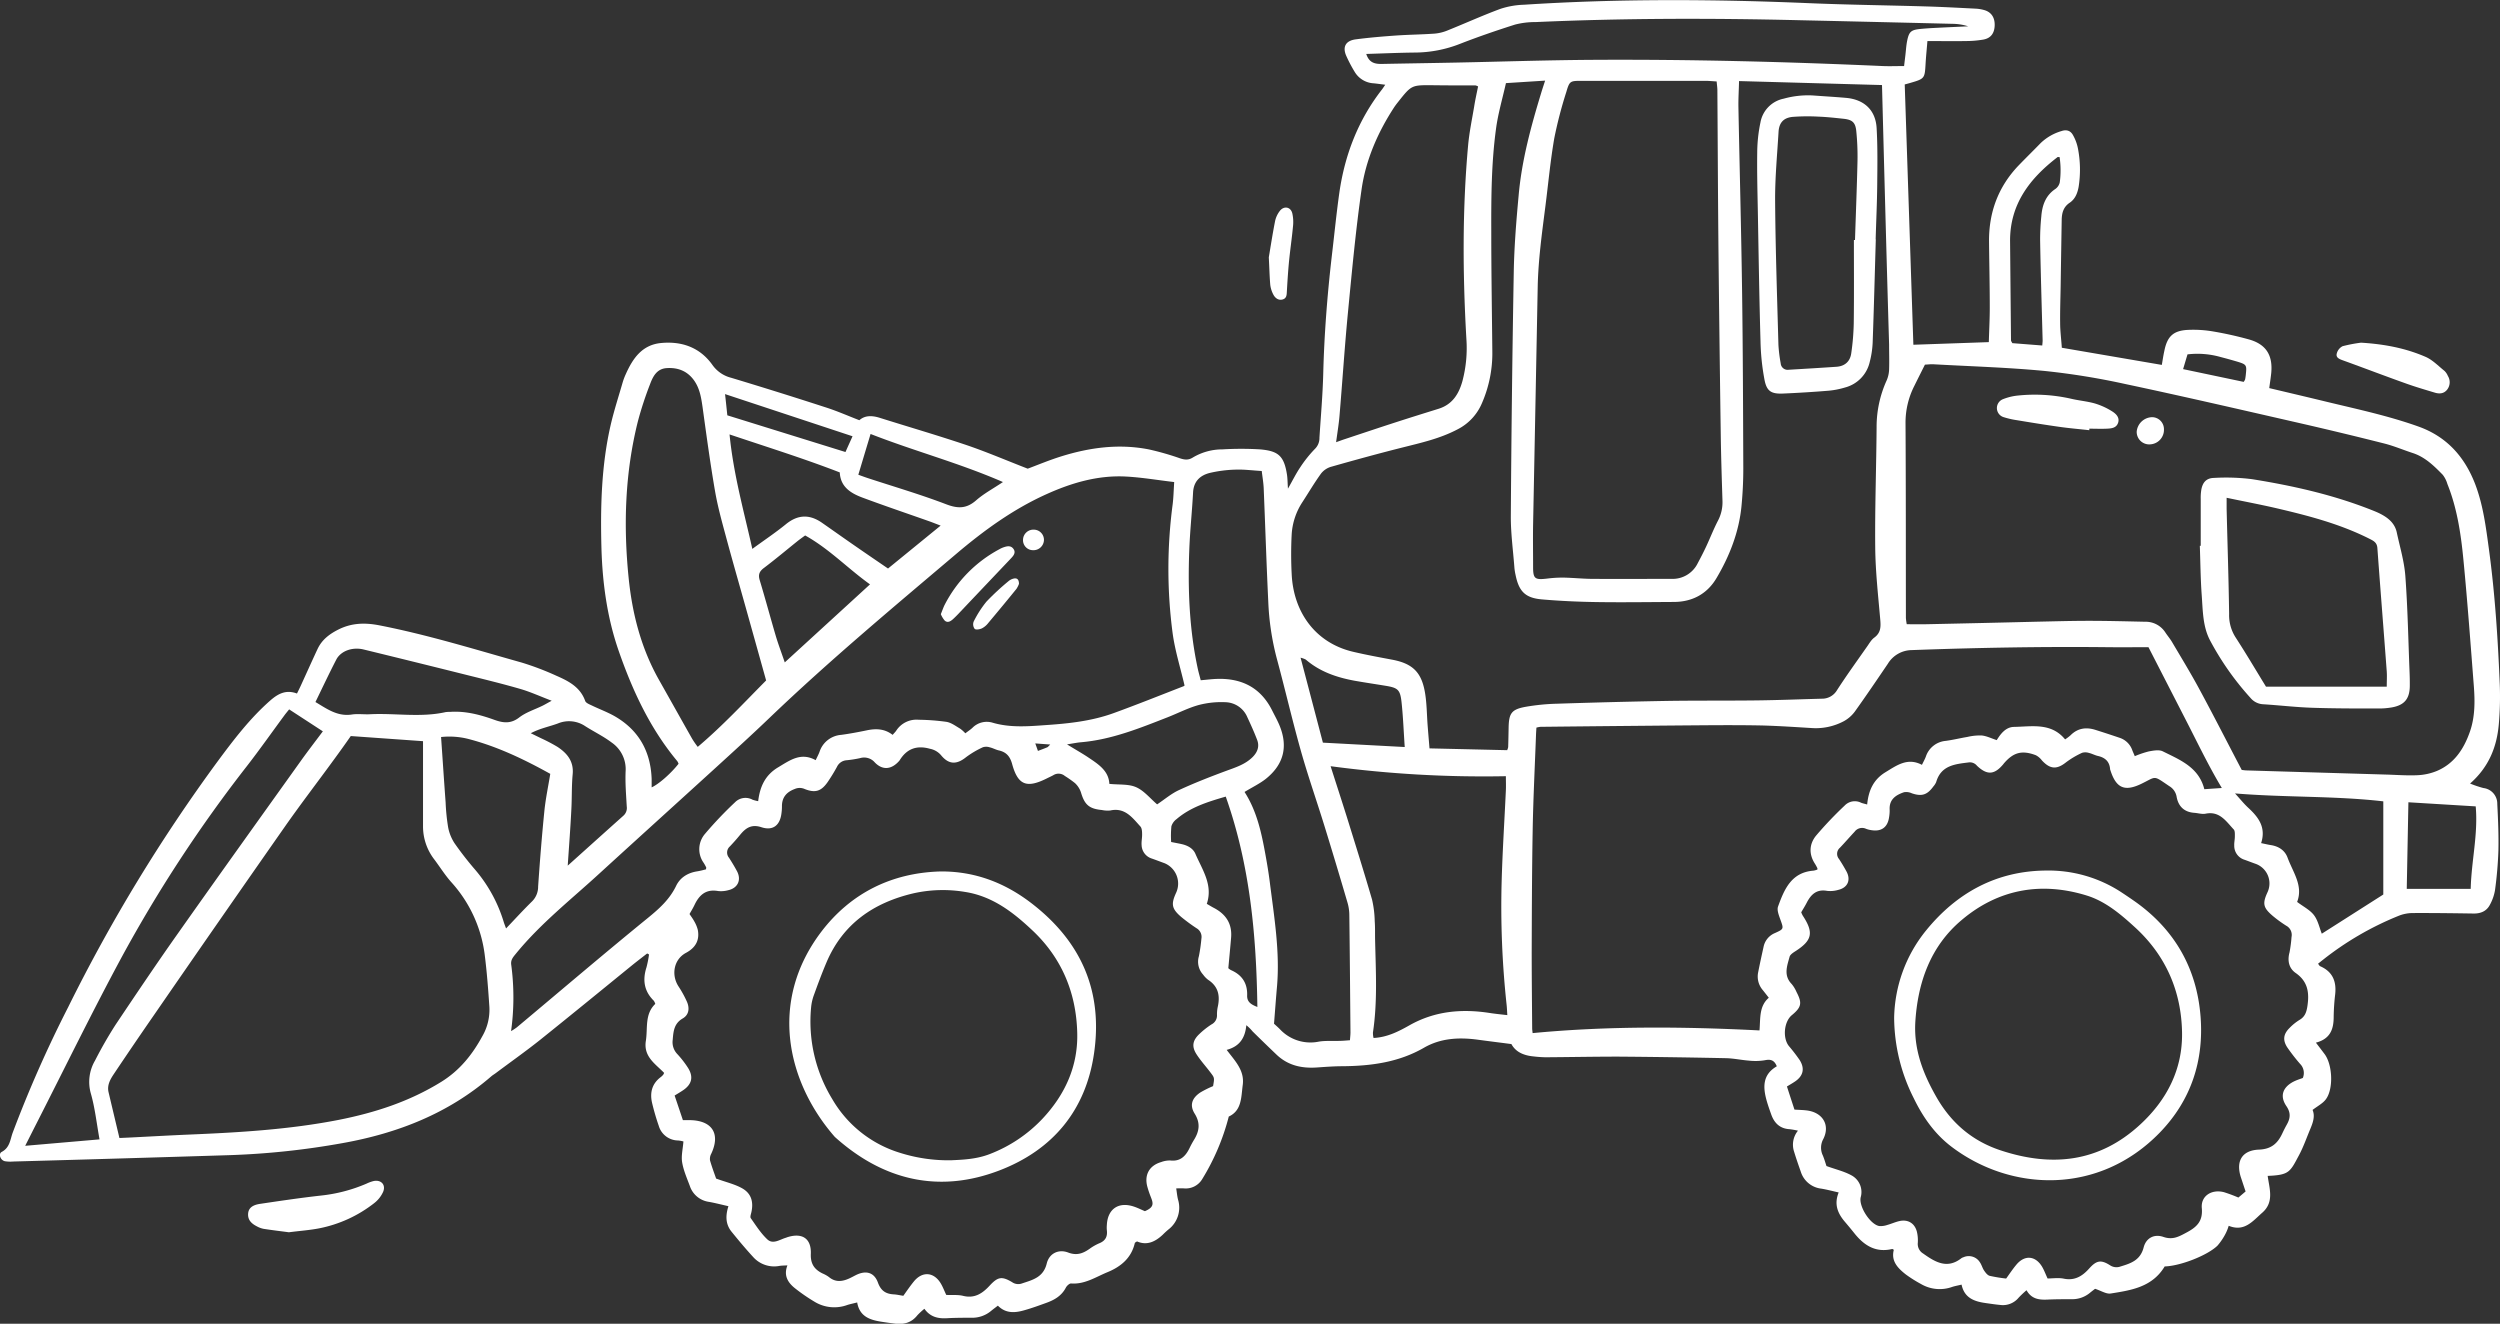
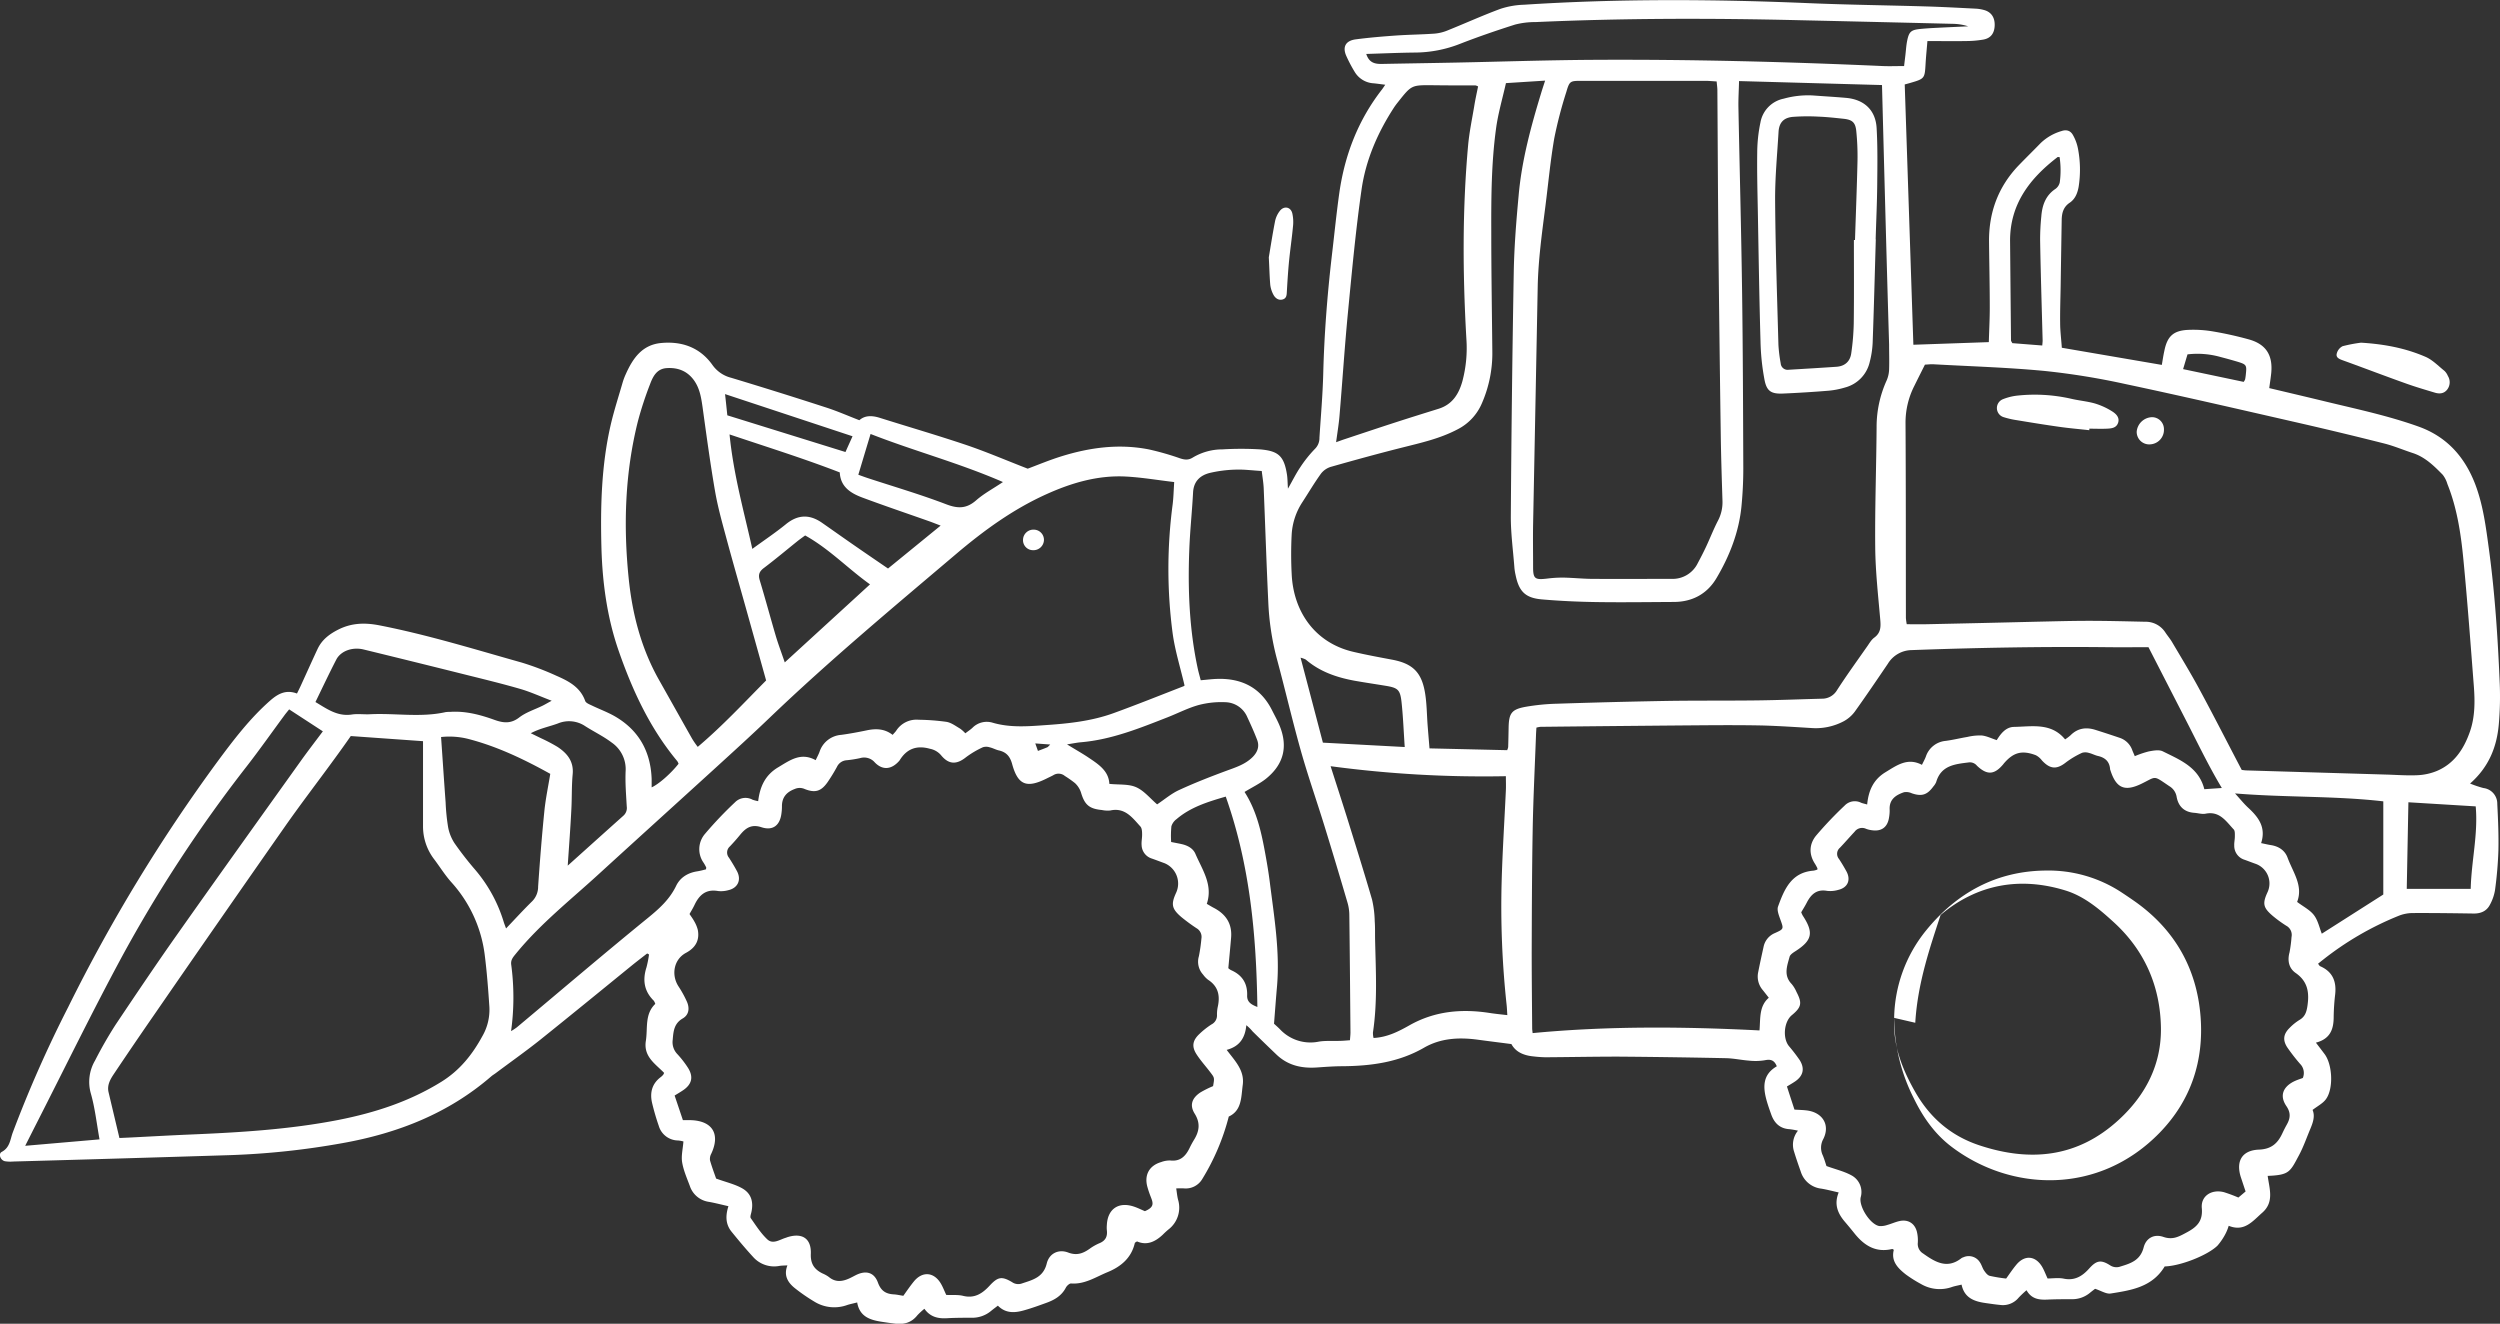
<svg xmlns="http://www.w3.org/2000/svg" id="Wheel_Loaders" data-name="Wheel Loaders" viewBox="0 0 1000 529.5">
  <rect x="0" y="0" width="1000" height="529.5" fill="#333333" stroke="none" />
  <defs>
    <style>.cls-1{fill:#fff;fill-rule:evenodd;}</style>
  </defs>
  <title>w-wheel-loader-icon</title>
  <path class="cls-1" d="M865.88,741.82c-5,8.3-13.39,9.52-21.58,10.83-1.79.29-3.84-1.1-6.27-1.88-.36.28-1.23.93-2.07,1.62a11,11,0,0,1-7.3,2.54c-3.19,0-6.39,0-9.57.15-3.34.16-6.44-.13-8.48-3.74a41.6,41.6,0,0,0-3.17,3,8.13,8.13,0,0,1-7.43,2.88c-1.93-.18-3.85-.48-5.78-.75-4.48-.63-8.48-2-9.6-7.37-1.46.35-2.65.55-3.79.93a14.75,14.75,0,0,1-12.45-1.18,51.78,51.78,0,0,1-6-3.77c-3.23-2.52-6.06-5.36-4.86-9.91-.4-.21-.54-.35-.64-.33-6.58,1.59-11.25-1.39-15.15-6.29-1.21-1.52-2.44-3-3.71-4.49-2.88-3.35-4.52-7-2.56-11.83-2.56-.57-4.79-1.17-7-1.53a9.74,9.74,0,0,1-8.17-6.82c-.92-2.62-1.84-5.23-2.64-7.89a8.84,8.84,0,0,1,1.53-8.47,31.31,31.31,0,0,0-3.35-.59c-3.82-.22-6.08-2.38-7.32-5.82-.61-1.69-1.21-3.39-1.72-5.12-1.63-5.55-2-10.8,3.92-14.22-1-2.5-2.5-2.89-4.75-2.43a23.19,23.19,0,0,1-6.18.18c-3.18-.23-6.34-.94-9.51-1q-21.43-.45-42.87-.62c-9.72,0-19.43.19-29.15.26a49,49,0,0,1-5-.36c-3.76-.37-7-1.74-8.69-4.92-4.73-.62-9.12-1.16-13.52-1.76-7.46-1-14.79-.62-21.43,3.21-10.1,5.83-21.1,7.3-32.47,7.41-3.46,0-6.93.26-10.38.5-6.08.43-11.61-.8-16.15-5.13q-4.81-4.59-9.56-9.27a17.67,17.67,0,0,0-2.53-2.51c-.47,5.06-2.65,8.48-7.86,9.87,3.35,4.46,7.2,8.2,6.43,14-.66,4.92-.34,10.24-5.59,12.67a90.5,90.5,0,0,1-10.61,25,7.69,7.69,0,0,1-7.42,3.73c-.81-.05-1.63,0-3,0,.27,1.68.39,3.15.75,4.55a11,11,0,0,1-3.9,11.93c-.74.63-1.46,1.28-2.17,2-3,2.84-6.37,4.49-10.36,2.73-.46.33-.82.45-.87.64-1.37,6-5.58,9.47-10.91,11.66-4.7,1.93-9.08,4.93-14.56,4.53-.67-.05-1.72.91-2.11,1.65-1.73,3.34-4.67,5-8,6.17-2.76,1-5.5,2-8.28,2.79-3.86,1.16-7.67,1.56-10.92-1.74-1.05.81-1.93,1.45-2.76,2.14a11.68,11.68,0,0,1-7.69,2.7c-3.19,0-6.4,0-9.58.17-3.66.25-6.92-.32-9.36-3.76a27.4,27.4,0,0,0-2.83,2.62c-2.32,2.94-5.37,3.76-8.9,3.33-1.79-.21-3.58-.48-5.36-.75-4.61-.72-8.81-2-9.8-7.73-1.58.41-2.77.64-3.91,1a15.14,15.14,0,0,1-13.22-1.33,70.49,70.49,0,0,1-7.84-5.42c-2.72-2.2-4.53-5-2.93-9.08-1.35.08-2.27.06-3.16.21A11.24,11.24,0,0,1,301.22,738c-3-3.25-5.85-6.68-8.64-10.12-2.39-3-2.41-6.38-1.21-10.15-2.74-.62-5.26-1.28-7.82-1.74a9.4,9.4,0,0,1-7.61-6.33c-1.16-3.12-2.54-6.23-3.08-9.47-.43-2.58.28-5.34.51-8.36a13.17,13.17,0,0,0-2.13-.39,8.13,8.13,0,0,1-7.75-5.9,94.25,94.25,0,0,1-2.67-9.17c-.94-4.12,0-7.72,3.57-10.35a7.21,7.21,0,0,0,.89-.86,5.94,5.94,0,0,0,.37-.75c-3.4-3.55-8.32-6.44-7.31-12.79.82-5.1-.54-10.68,3.77-14.81a4.6,4.6,0,0,0-.59-1.27c-3.92-3.84-4.55-8.34-2.91-13.41a43.25,43.25,0,0,0,1-5.09l-.74-.41c-1.93,1.5-3.88,3-5.78,4.52-12.29,10-24.51,20-36.87,29.91-5.85,4.67-12,9-18,13.5-.56.41-1.17.76-1.69,1.21-17.19,14.89-37.48,22.79-59.59,26.74a311.69,311.69,0,0,1-45.07,4.8q-43.29,1.35-86.57,2.55A14.12,14.12,0,0,1,2,699.75c-1.86-.38-2.79-3-1.27-3.76,3.23-1.73,3.35-4.93,4.34-7.64a487.17,487.17,0,0,1,22.19-50.22,661.21,661.21,0,0,1,59.6-98.06c6.44-8.71,13-17.35,21.17-24.55,3.11-2.73,6.31-4.53,10.76-2.86.52-1.06,1-2,1.46-3,2.25-4.91,4.46-9.86,6.75-14.76,1.71-3.67,4.62-5.94,8.26-7.79,5.41-2.74,10.73-2.84,16.52-1.72,19.23,3.76,37.93,9.54,56.75,14.84a112.61,112.61,0,0,1,14,5.31c4.86,2.12,9.57,4.52,11.55,10.09.29.81,1.63,1.33,2.58,1.78,3.11,1.51,6.41,2.7,9.39,4.43,9.54,5.56,14.22,14.09,14.61,25,0,1.09,0,2.19,0,3.36,2.89-1.31,7.74-5.59,10.76-9.44a4.43,4.43,0,0,0-.51-1.05c-10.82-13-17.81-28-23.34-43.84-4.73-13.49-6.62-27.55-7-41.72-.42-16.39,0-32.79,3.69-48.87,1.34-5.8,3.2-11.48,4.85-17.21a23.91,23.91,0,0,1,1.18-3.11c2.82-6.34,6.54-11.8,14.2-12.51,8.31-.77,15.5,1.81,20.43,8.71a13.05,13.05,0,0,0,7.51,5.19q19.11,5.76,38.11,11.93c4.34,1.4,8.53,3.25,13.2,5.06,2.22-2,5.12-1.92,8.19-.95,11.5,3.62,23.1,7,34.52,10.84,8.13,2.75,16,6.15,24.64,9.49,3.88-1.44,8.48-3.37,13.21-4.86,11.54-3.62,23.31-5.21,35.32-2.83a110.54,110.54,0,0,1,12.39,3.55c1.83.6,3.34.8,5.1-.31A23.08,23.08,0,0,1,489,415a126.73,126.73,0,0,1,15,0c7.16.63,9.63,2.43,10.8,10.17.23,1.48.21,3,.38,5.55,1.94-3.42,3.26-6.11,4.92-8.56a49.39,49.39,0,0,1,5.92-7.4,6.09,6.09,0,0,0,1.76-4.43c.54-8.59,1.31-17.17,1.52-25.77.4-15.7,1.62-31.32,3.42-46.9,1-8.41,1.83-16.83,3-25.2,2.17-15.24,7.55-29.21,17.09-41.44.33-.43.62-.89,1.29-1.87-1.82-.23-3.25-.44-4.7-.58a9.41,9.41,0,0,1-7.53-4.58,56.44,56.44,0,0,1-3.3-6.25c-1.69-3.69-.37-6.22,3.79-6.76,5.36-.7,10.76-1.15,16.16-1.53,5.12-.35,10.27-.39,15.39-.76a17.6,17.6,0,0,0,5.17-1.29c7.07-2.84,14-6,21.18-8.64a33.49,33.49,0,0,1,9.38-1.62c38-2.46,76-2.23,114-.62,15.67.66,31.36.84,47,1.31,6.52.19,13,.55,19.55.88a15.24,15.24,0,0,1,3.68.62c2.75.86,4.1,3.05,4,6.11s-1.49,5.06-4.46,5.63a42.19,42.19,0,0,1-7,.6c-5,.09-10,0-15.44,0-.26,3.19-.57,6.16-.74,9.15-.33,5.82-.38,5.93-6.13,7.6-.78.23-1.56.44-2.21.61,1.16,34.85,2.31,69.46,3.46,104.12l30.18-1.05c.13-4.7.39-9.36.38-14,0-8.74-.21-17.48-.29-26.22-.1-11.63,3.63-21.8,11.67-30.29,3-3.11,6.06-6.1,9.06-9.19a20.19,20.19,0,0,1,8.2-4.71c2.07-.72,3.67-.17,4.63,1.58a17.75,17.75,0,0,1,2,5.4,44.34,44.34,0,0,1,.27,15.33c-.46,2.55-1.4,4.89-3.58,6.35-2.52,1.69-3.14,4.11-3.19,6.84q-.22,13.32-.42,26.64c-.08,4.86-.26,9.71-.2,14.57,0,3.17.42,6.33.67,9.95l40,6.86c.36-2.09.61-3.84,1-5.57,1.16-5.86,3.6-8.18,9.57-8.44a46.63,46.63,0,0,1,9.94.63A143.43,143.43,0,0,1,899.5,371c6.86,1.9,9.67,6.26,9,13.41-.19,1.91-.5,3.81-.8,6.08,7.64,1.82,15.17,3.58,22.69,5.41,12.4,3,24.88,5.64,36.94,9.95C978.72,409.9,985.9,418,990.11,429c3.18,8.37,4.27,17.2,5.47,26,2.39,17.61,3.54,35.34,4.29,53.09a127.66,127.66,0,0,1-.36,17c-.81,9-4,17-11.48,23.58a43.69,43.69,0,0,0,5.35,1.8,6.27,6.27,0,0,1,5.53,6.34c.32,6.22.59,12.46.45,18.69A154.26,154.26,0,0,1,998,591.33a18.33,18.33,0,0,1-2,5.76c-1.31,2.59-3.65,3.61-6.55,3.57-8.19-.12-16.38-.24-24.56-.19a15.29,15.29,0,0,0-5.54,1.15,122.94,122.94,0,0,0-30.13,17.52c-.64.49-1.26,1-2,1.6.37.45.55.87.86,1,4.93,2.15,6.54,6,6,11.15a87.48,87.48,0,0,0-.61,9.14c0,4.9-1.36,8.79-7.11,10.28,1.36,1.78,2.42,3.16,3.46,4.55,3.19,4.22,3.65,13.95.51,18.13-1.25,1.67-3.35,2.72-5.3,4.23,1.06,2.47.16,5.08-.93,7.66-1.45,3.44-2.67,7-4.42,10.3-3.69,6.92-3.92,8.07-12.61,8.43.68,5.08,2.69,10.45-2.14,14.7-3.83,3.35-7.14,7.82-13.45,5.26a18.12,18.12,0,0,1-1.09,2.82,24.25,24.25,0,0,1-3.4,5.12C882.88,737.5,871.91,741.7,865.88,741.82ZM485.23,669.7c.58-3.27.61-3.3-1-5.4-1.83-2.44-3.91-4.71-5.57-7.26-2.05-3.13-1.67-5.58,1.07-8.17a32.35,32.35,0,0,1,4.88-3.86,4,4,0,0,0,2.19-3.69,14.07,14.07,0,0,1,.3-3.31c1-4.47.22-8.2-3.87-10.85a9.74,9.74,0,0,1-2-2.08,7.62,7.62,0,0,1-1.67-7.35,64.79,64.79,0,0,0,1-7,4,4,0,0,0-2-4.22,71.37,71.37,0,0,1-6-4.42c-3.91-3.33-4.23-5.16-2.08-9.81a8.81,8.81,0,0,0-4.67-11.75c-1.7-.61-3.38-1.27-5.08-1.86a5.79,5.79,0,0,1-4.08-5.28c-.14-1.49.24-3,.19-4.54,0-1-.08-2.34-.68-3-3.23-3.55-6.19-7.71-12.08-6.4a11.33,11.33,0,0,1-3.31-.19c-5.15-.49-6.95-2.14-8.41-7.12a9,9,0,0,0-2.36-3.64,42.94,42.94,0,0,0-4.07-2.87,3.91,3.91,0,0,0-4.64-.28c-.85.46-1.75.86-2.61,1.29-8,4-11.51,2.69-13.83-5.79-.85-3.09-2.36-4.77-5.35-5.44-1.21-.28-2.33-.93-3.54-1.21a4.6,4.6,0,0,0-2.79-.06,36.85,36.85,0,0,0-6.77,4c-3.74,3-6.88,3-10-.83a7.83,7.83,0,0,0-4.46-2.56c-5.27-1.47-9.22,0-12.06,4.59a2,2,0,0,1-.26.33c-3,3.39-6.56,3.8-9.7.55a5.63,5.63,0,0,0-5.92-1.71,45.63,45.63,0,0,1-5.34.84,4.62,4.62,0,0,0-3.89,2.67,70,70,0,0,1-3.67,6c-2.59,3.75-5,4.53-9.27,2.82a4.86,4.86,0,0,0-3.92,0c-3.38,1.26-5.21,3.45-5.13,7.13a19,19,0,0,1-.18,2.49c-.55,4.85-3.35,7.2-8,5.69-4-1.32-6.29.27-8.53,3-1.31,1.61-2.7,3.17-4.13,4.68a3.24,3.24,0,0,0-.36,4.49c1.13,1.74,2.21,3.53,3.19,5.36,1.88,3.48.41,6.77-3.43,7.64a10.77,10.77,0,0,1-4.13.34c-4.81-.85-7.51,1.56-9.4,5.56-.58,1.24-1.31,2.4-2,3.64.7,1.06,1.37,1.94,1.88,2.9a13.27,13.27,0,0,1,1.43,3.43c.57,3,.11,6.62-4.73,9.2s-6,8.74-3,13.4A43.21,43.21,0,0,1,274.8,636c1.07,2.51.83,5.16-1.71,6.63-3.45,2-3.73,5.08-4,8.49a6.87,6.87,0,0,0,1.77,5.69,39,39,0,0,1,4.34,5.58c2.27,3.6,1.55,6.57-1.92,8.93-1.1.75-2.26,1.42-3.43,2.15,1.18,3.5,2.23,6.61,3.31,9.84,1.27,0,2.23,0,3.19,0,8.67.3,11.85,5.58,8.14,13.45a4.31,4.31,0,0,0-.48,2.66c.79,2.77,1.82,5.47,2.44,7.26,4,1.45,7.41,2.22,10.34,3.85,3.7,2.05,4.69,5.42,3.76,9.62-.17.79-.59,1.88-.24,2.37,2.06,2.92,4,6,6.58,8.44,2.28,2.19,5,.11,7.43-.6.26-.08.52-.21.78-.28,5.84-1.79,9.48.6,9.23,6.73-.16,4,1.44,6.24,4.73,7.84a12.32,12.32,0,0,1,2.53,1.43c2.62,2.18,5.36,1.81,8.17.52.87-.4,1.72-.87,2.59-1.31,4-2,7.32-1.14,8.82,3,1.21,3.3,3.16,4.53,6.34,4.71,1.22.07,2.43.36,3.82.57,1.42-2,2.72-3.9,4.2-5.72,3.42-4.21,8.08-3.83,10.84.88.83,1.41,1.41,3,2.13,4.49,2.36.11,4.66-.14,6.77.38,4.6,1.13,7.73-1,10.58-4.09,3.28-3.53,4.84-3.86,9-1.39a4.3,4.3,0,0,0,3.9.52c4.32-1.44,8.59-2.42,9.95-8,1-4.08,4.76-5.83,8.56-4.38,3.38,1.29,5.86.41,8.48-1.42a20.37,20.37,0,0,1,4-2.29c2.47-1,3.31-2.71,3-5.22a11.11,11.11,0,0,1,0-2.08c.31-6.44,4.7-9.43,10.86-7.35,1.55.52,3,1.26,4.36,1.82,3.78-1.61,3.37-3.14,2.36-5.69a38.87,38.87,0,0,1-1.34-3.94c-1.37-4.81.7-8.61,5.45-10a9.92,9.92,0,0,1,3.67-.65c4,.48,6.14-1.72,7.71-4.94a37,37,0,0,1,1.78-3.29c2.14-3.45,2.64-6.69.29-10.48-2.12-3.4-1.13-6.24,2.28-8.51A40.83,40.83,0,0,1,485.23,669.7ZM752.8,269.27l-57.18-1.59c-.1,3.91-.31,7.21-.25,10.5.47,24.42,1.12,48.84,1.46,73.27.33,23.72.4,47.46.49,71.19,0,5-.24,10-.72,15-1,10.4-4.76,20-10,28.85-3.71,6.27-9.57,9.5-17,9.54-10.28.05-20.55.2-30.82.05-7.35-.11-14.7-.44-22-1.07-6.66-.57-9.21-3.19-10.54-9.73a21.73,21.73,0,0,1-.47-2.87c-.52-6.92-1.48-13.84-1.44-20.75q.32-48.72,1.17-97.42c.18-10.26,1-20.52,1.95-30.74,1.22-14,4.91-27.56,9-41,.43-1.43.9-2.85,1.6-5l-15.67,1c-1.42,6.33-3.21,12.34-4,18.48-1.82,13.49-1.91,27.12-1.87,40.71,0,16,.26,31.93.42,47.89a50,50,0,0,1-4.18,21A20.81,20.81,0,0,1,583,407c-7,3.69-14.52,5.36-22.06,7.26-9.54,2.4-19,5-28.5,7.7a7.91,7.91,0,0,0-4,2.68c-2.68,3.7-5,7.65-7.5,11.49a26.39,26.39,0,0,0-4.27,12.9,154,154,0,0,0,0,15.79c.65,14.89,9.15,27.54,24.64,31.16,5.13,1.2,10.31,2.16,15.49,3.13,8,1.5,11.71,4.82,13.14,12.89.8,4.48.77,9.1,1.13,13.66.22,2.86.47,5.72.73,8.94l31.06.72a4.79,4.79,0,0,0,.41-1.23c.09-2.64.13-5.28.18-7.91.12-5.59,1.17-7.17,6.71-8.19a86,86,0,0,1,12.82-1.26q21.85-.72,43.7-1.11c12.07-.19,24.14-.06,36.21-.21,8.6-.11,17.19-.45,25.78-.68a6.92,6.92,0,0,0,6.15-3.44c3.76-5.82,7.83-11.44,11.8-17.12,1-1.36,1.81-2.94,3.1-3.88,2.7-2,2.62-4.43,2.37-7.33-.83-9.53-1.9-19.08-2-28.64-.16-16.09.44-32.18.55-48.28a44.93,44.93,0,0,1,4-18.57,12,12,0,0,0,1-4.38c.12-3.32,0-6.66,0-10C754.62,338.73,753.72,304.34,752.8,269.27Zm-22.21,432.4c3.82,1.37,7.08,2.13,9.92,3.68a7.57,7.57,0,0,1,3.77,8.82c-.84,3.62,3.83,10.94,7.49,11.51a8.43,8.43,0,0,0,3.22-.47c1.6-.44,3.13-1.16,4.75-1.52,3.42-.78,6.11.83,7,4.19a14.72,14.72,0,0,1,.38,4.53,4.44,4.44,0,0,0,2.11,4.23c4.78,3.39,9.62,6.4,15.37,1.86a3.09,3.09,0,0,1,.76-.34,5.23,5.23,0,0,1,6.59,2c.71,1,1,2.3,1.69,3.31.57.84,1.34,1.87,2.22,2.11a60.57,60.57,0,0,0,6.6,1.09c1.36-1.88,2.58-3.73,4-5.44,3.35-4.13,7.78-3.77,10.46.86.75,1.3,1.28,2.73,2.11,4.55,2.08,0,4.35-.36,6.46.07,4.42.9,7.46-1,10.2-4.07,2.9-3.22,4.67-3.59,8.28-1.31a4.62,4.62,0,0,0,4.25.51c4.18-1.26,7.94-2.51,9.25-7.66,1-3.79,4.25-5.42,7.87-4.17s6,0,8.9-1.55c4.21-2.2,7-4.47,6.48-10-.42-4.9,4-7.62,8.89-6.33a59.77,59.77,0,0,1,5.74,2.14c.89-.74,1.89-1.59,2.89-2.44-.68-2-1.24-3.74-1.82-5.45-2.19-6.53.27-11,7.13-11.28,5-.18,7.54-2.52,9.4-6.54.53-1.13,1.09-2.25,1.7-3.34,1.46-2.55,1.8-4.75-.11-7.55-2.76-4.05-1.4-7.62,3-9.83,1.21-.6,2.53-1,3.59-1.4a5.15,5.15,0,0,0-1.11-5.65,75,75,0,0,1-5.1-6.57c-1.93-2.94-1.56-5.39.94-7.83a20.66,20.66,0,0,1,3.87-3.13c2.16-1.23,2.83-3,3.2-5.35.85-5.43.33-10-4.67-13.47-2.65-1.85-3.38-4.86-2.45-8.23a52,52,0,0,0,.8-6.15,4.16,4.16,0,0,0-2.13-4.53,49.66,49.66,0,0,1-5.38-3.92c-3.85-3.27-4.17-4.92-2.13-9.39a8.33,8.33,0,0,0-4.9-11.5c-1.44-.51-2.86-1.07-4.3-1.58a5.8,5.8,0,0,1-4.07-5.69c-.06-1.23.25-2.48.24-3.72,0-.92.07-2.14-.45-2.7-3.06-3.25-5.61-7.43-11.23-6.31-1.43.29-3-.23-4.54-.34-4.06-.28-6.39-2.61-7.07-6.42a6.1,6.1,0,0,0-2.93-4.25c-6.57-4.43-5-3.94-11.05-1-6.76,3.31-10.22,1.85-12.52-5.39a1.14,1.14,0,0,1-.11-.4c-.23-3.07-2-4.64-4.89-5.29-1.21-.28-2.34-.92-3.55-1.2a4.66,4.66,0,0,0-2.76-.06,35.13,35.13,0,0,0-6.4,3.79c-3.69,2.94-6.37,2.84-9.67-.74a7.34,7.34,0,0,0-2.43-2.08c-5.58-2.11-9-1.16-12.83,3.33l-.25.33c-3.54,4.19-6.42,4.39-10.47.55a3.62,3.62,0,0,0-3.23-1.34c-5.55.69-11.15,1.18-13.09,7.88a6.6,6.6,0,0,1-1.12,1.74c-2.48,3.42-4.68,4.08-8.62,2.74a5.34,5.34,0,0,0-3.09-.44c-3.29,1.11-6,2.85-5.78,7a15.06,15.06,0,0,1-.21,2.91c-.56,4.16-3.12,6-7.31,5.24a9.09,9.09,0,0,1-2-.54,3.71,3.71,0,0,0-4.48,1.18c-2,2.14-3.89,4.33-5.9,6.44a3.19,3.19,0,0,0-.37,4.47c1.07,1.62,2.07,3.3,3,5,1.82,3.39.52,6.45-3.2,7.35a11.34,11.34,0,0,1-4.53.42c-4.18-.76-6.44,1.39-8.16,4.72-.69,1.35-1.51,2.63-2.21,3.84a10,10,0,0,0,.62,1.35c4.47,6.81,3.8,9.9-3,14.26-.89.57-2.05,1.33-2.28,2.21-1,3.67-2.5,7.46.85,10.89a13.11,13.11,0,0,1,1.93,3.19c2.32,4.44,2,6.05-1.9,9.28-3.11,2.59-3.72,9.09-1.17,12.31a70,70,0,0,1,4.31,5.6c2.16,3.42,1.46,6.35-1.83,8.59-1,.68-2.07,1.29-3.24,2,1,3.15,2,6.14,3,9.25,1.79.12,3.44.14,5.06.35,6.27.84,9.29,5.86,6.48,11.42a7.18,7.18,0,0,0-.17,6.62C729.78,699,730.23,700.61,730.59,701.67Zm166.1-158.45c.62.07,1.17.17,1.72.19l56.17,1.67c4.15.12,8.32.45,12.47.25a23,23,0,0,0,7.63-1.67c7-2.94,10.83-8.75,13.26-15.67,2.12-6,2.06-12.29,1.58-18.53-1.29-16.6-2.5-33.21-4.1-49.77-1-10.5-2.5-21-6.47-30.86a10.86,10.86,0,0,0-1.86-3.67c-3.49-3.56-7.05-7.09-12-8.7-3.82-1.24-7.54-2.84-11.43-3.82q-16.53-4.18-33.17-8c-23.39-5.34-46.76-10.76-70.23-15.75a289.7,289.7,0,0,0-32.43-5.26c-14.77-1.41-29.63-1.84-44.46-2.67-1.07-.06-2.16.09-3.4.15-1.47,2.94-2.9,5.78-4.31,8.64a32.41,32.41,0,0,0-3.45,14.81c.16,25.95.11,51.9.15,77.85a20.41,20.41,0,0,0,.34,2.53c2.83,0,5.44.05,8,0q21.84-.46,43.69-1c7.07-.15,14.15-.36,21.22-.36,7.49,0,15,.21,22.47.37a9.35,9.35,0,0,1,8.09,4.33c.84,1.27,1.85,2.44,2.62,3.74,3.67,6.22,7.44,12.38,10.86,18.72C885.48,521.51,891,532.38,896.69,543.22Zm-37.3-49.09c-5.52,0-10.79.05-16.06,0-26.23-.29-52.45.2-78.66,1.16a11.33,11.33,0,0,0-9.52,5.45c-4.36,6.42-8.71,12.85-13.23,19.16a13.58,13.58,0,0,1-4.3,3.78,23.9,23.9,0,0,1-13.25,2.77c-6.37-.39-12.74-.81-19.12-1-8-.17-16.09-.15-24.14-.09q-32.45.26-64.9.62a9.8,9.8,0,0,0-1.64.32c-.07,1.13-.14,2.09-.17,3-.46,12.48-1.09,25-1.32,37.44-.3,16.5-.35,33-.4,49.52,0,10.12.12,20.25.19,30.37,0,.53.1,1,.18,1.86,30.24-2.88,60.36-2.61,90.75-1.07.41-4.88-.21-9.67,3.72-13.07-.95-1.21-1.71-2.2-2.49-3.16a8.29,8.29,0,0,1-1.77-7c.67-3.4,1.41-6.78,2.16-10.17a7.58,7.58,0,0,1,4.56-5.55c3.64-1.64,3.52-1.65,2.13-5.5-.58-1.63-1.4-3.69-.89-5.11,2.49-6.88,5.32-13.68,14.2-14.35a7.64,7.64,0,0,0,1.55-.45c0-.23,0-.39,0-.49a17.61,17.61,0,0,0-1-1.83c-2.51-3.87-2.27-7.89.47-11.25a150.71,150.71,0,0,1,11.41-12,5.62,5.62,0,0,1,6.56-1.16c.6.26,1.26.37,2.46.72.53-5.59,2.51-10,7.35-12.93,4.59-2.8,8.85-5.94,14.56-2.93.62-1.29,1.17-2.25,1.55-3.27a9.2,9.2,0,0,1,8-6.32c2.88-.39,5.72-1.09,8.59-1.57a21.94,21.94,0,0,1,5.77-.59c2,.21,3.86,1.17,6,1.86,1.61-2.58,3.63-5.23,6.92-5.29,7.19-.12,14.86-1.8,20.43,5a18.89,18.89,0,0,0,2.16-1.63c2.87-2.89,6.26-3.36,10-2.17q4.75,1.5,9.49,3.11a8,8,0,0,1,5.22,5c.27.75.64,1.46,1,2.4a37.82,37.82,0,0,1,5.63-1.91c1.84-.33,4.11-.78,5.62,0,6.88,3.42,14.36,6.34,16.57,15.12l7-.48c-5.52-9.21-10-18.69-14.81-28ZM47.77,690.45c1.8-.08,3.3-.14,4.81-.22,7.62-.38,15.23-.82,22.86-1.14,20.1-.84,40.16-2,60-5.88,14.53-2.87,28.34-7.34,41.08-15.23,7.41-4.6,12.4-10.87,16.43-18.27a21.16,21.16,0,0,0,2.81-11.58c-.46-7-1-14.1-1.89-21.1a53.08,53.08,0,0,0-13.43-29c-2.47-2.79-4.47-6-6.72-9a21.58,21.58,0,0,1-4.51-13.15c0-7.07,0-14.14,0-21.21,0-4.27,0-8.54,0-12.95l-28.9-2.05C138,533,135.84,536,133.64,539c-6.55,9-13.29,17.77-19.65,26.85q-26.37,37.68-52.47,75.53Q53.47,653,45.58,664.79c-1.45,2.17-2.83,4.51-2.15,7.37C44.83,678.08,46.24,684,47.77,690.45ZM686.66,267.83c-1.78-.1-3.14-.24-4.51-.24q-24.78,0-49.55,0c-4.54,0-4.79.05-6.09,4.51a168.91,168.91,0,0,0-4.81,18.51c-1.55,9-2.39,18.14-3.55,27.22-1.37,10.73-2.86,21.44-3.07,32.28q-.9,47.46-1.84,94.91c-.1,5.7,0,11.39,0,17.08,0,4.62.73,5.16,5.49,4.6a49,49,0,0,1,6.63-.41c3.88.07,7.76.49,11.64.51,10.54.06,21.09,0,31.64,0a11.18,11.18,0,0,0,10.47-6.3c1.18-2.2,2.32-4.42,3.38-6.68,1.58-3.4,2.94-6.9,4.66-10.23a15.78,15.78,0,0,0,1.84-8c-.28-8.88-.57-17.76-.69-26.63q-.54-37.68-.93-75.36c-.2-20.82-.28-41.63-.42-62.45C686.93,270.18,686.78,269.22,686.66,267.83Zm-217,160.24c-6.78-.8-13.08-1.88-19.41-2.21-11.19-.56-21.69,2.55-31.79,7.12-13.28,6-25,14.53-36,23.86-25.28,21.43-50.75,42.67-74.72,65.62-7.11,6.82-14.4,13.44-21.68,20.08-15.37,14-30.85,28-46.17,42-11.43,10.5-23.71,20.13-33.59,32.26-1.08,1.33-2.07,2.41-1.81,4.35a98.38,98.38,0,0,1-.06,26.55,23.69,23.69,0,0,0,2.3-1.51c17.45-14.6,34.76-29.38,52.41-43.75,4.58-3.73,8.71-7.44,11.31-12.84,1.66-3.43,4.78-5.29,8.62-5.84a33.63,33.63,0,0,0,3.35-.79c0-.45.12-.61.07-.72a16.66,16.66,0,0,0-1-1.83,9.38,9.38,0,0,1,.54-11.66,153.73,153.73,0,0,1,12-12.62,5.86,5.86,0,0,1,7-1,14.94,14.94,0,0,0,2.24.58c.7-5.83,2.8-10.45,8-13.55,4.74-2.84,9.1-6.12,15-2.85.63-1.34,1.16-2.3,1.54-3.33a9.86,9.86,0,0,1,8.64-6.79c3.43-.46,6.85-1.11,10.24-1.81,3.67-.77,7.16-.69,10.36,1.81.56-.65,1.06-1.13,1.44-1.68a9.63,9.63,0,0,1,8.92-4.37,88.5,88.5,0,0,1,11.18.84c1.92.32,3.68,1.68,5.44,2.7a13.51,13.51,0,0,1,2.1,1.88c1.08-.82,2-1.42,2.82-2.17a8.06,8.06,0,0,1,8.1-2.07c6.83,2,13.74,1.5,20.66,1,9.44-.62,18.84-1.59,27.79-4.85,9.38-3.41,18.64-7.13,27.94-10.74.34-.13.54-.58.36-.38-1.68-7.16-3.77-13.81-4.72-20.61a196.77,196.77,0,0,1-.06-51.43C469.4,434.48,469.45,431.58,469.68,428.07Zm28.18,124c4.94,7.7,6.77,16.37,8.35,25.1.67,3.69,1.29,7.39,1.75,11.1,1.74,13.89,4.09,27.74,2.84,41.84-.43,4.82-.77,9.64-1.17,14.63.73.67,1.56,1.39,2.33,2.17a16.68,16.68,0,0,0,15.54,5c2.71-.46,5.54-.2,8.31-.31,1.36,0,2.7-.16,4.19-.25.09-1.25.21-2.19.21-3.14-.14-15.66-.26-31.33-.46-47a18.12,18.12,0,0,0-.73-4.91c-3-10.24-6.07-20.47-9.22-30.67s-6.6-20-9.46-30.15c-3.46-12.28-6.32-24.71-9.65-37a105.58,105.58,0,0,1-3.36-22.59c-.73-15.1-1.2-30.21-1.83-45.31-.1-2.3-.51-4.58-.78-6.93-3.81-.23-7.13-.67-10.42-.55a51.19,51.19,0,0,0-10.27,1.3c-3.91.95-6.54,3.33-6.78,7.82-.4,7.61-1.22,15.2-1.51,22.81-.63,16,0,31.89,3.37,47.6.34,1.58.8,3.15,1.2,4.72,2.46-.21,4.52-.48,6.59-.54,9.93-.3,17.48,3.58,22,12.67.93,1.86,1.95,3.68,2.77,5.59,3.71,8.65,1.93,16-5.48,21.85C503.84,548.72,501.07,550.07,497.86,552Zm93.38-282.25a4.16,4.16,0,0,0-1-.4c-5.68,0-11.37,0-17.06-.08-8.54-.07-8.55-.08-13.86,6.62-.6.75-1.2,1.53-1.73,2.34-6.5,10-11.23,20.88-12.93,32.62-2.35,16.32-3.86,32.77-5.45,49.19-1.33,13.8-2.22,27.64-3.39,41.46-.28,3.4-.86,6.78-1.36,10.56,1.29-.46,2.17-.79,3.06-1.09,6.7-2.22,13.39-4.47,20.11-6.65,5.92-1.92,11.87-3.78,17.82-5.63,5.51-1.72,8.11-5.9,9.55-11.11a51.68,51.68,0,0,0,1.57-16.89c-1.47-25.79-1.64-51.57.69-77.32.47-5.23,1.56-10.4,2.43-15.59C590.1,275.12,590.71,272.44,591.24,269.79ZM602.93,641.3c-.12-1.8-.15-2.89-.27-4a365.91,365.91,0,0,1-2-49.42c.34-12.2,1.13-24.38,1.69-36.56.08-1.75,0-3.49,0-5.59a460.35,460.35,0,0,1-70.11-4c2.28,7.14,4.38,13.58,6.4,20,3.45,11.11,6.94,22.22,10.19,33.39a41.84,41.84,0,0,1,1.06,8.63c.19,2.48.09,5,.15,7.48.27,12.33,1,24.67-.86,37a8.32,8.32,0,0,0,.24,2.21c5.44-.28,9.91-2.56,14.24-5,10.14-5.77,20.95-6.75,32.22-5C598.07,640.78,600.25,641,602.93,641.3ZM306.45,507.43c-2.81-10.05-5.49-19.66-8.18-29.26s-5.38-18.92-7.93-28.42c-1.62-6-3.3-12.05-4.35-18.19-1.93-11.19-3.44-22.46-5-33.71-.52-3.6-1.11-7.13-3.21-10.21-2.68-3.92-6.54-5.46-11.14-5.14-4,.27-5.52,3.45-6.68,6.58a140,140,0,0,0-4.78,14.61c-5.19,20.67-5.86,41.65-3.72,62.77,1.45,14.36,5,28.09,12.14,40.75,4.43,7.84,8.82,15.71,13.26,23.55A35.19,35.19,0,0,0,279.1,534C289,525.63,297.53,516.42,306.45,507.43ZM546.5,256.83c1.11,3.44,3.3,4,6,4,10-.2,20-.35,30-.55,18.44-.37,36.89-1,55.33-1.1,38.44-.21,76.86.78,115.26,2.49,2.74.12,5.49,0,8.55,0,.18-1.59.35-2.94.51-4.29.23-1.92.33-3.88.71-5.77.73-3.68,1.57-4.39,5.2-4.77,1.93-.19,3.87-.32,5.81-.42,4.47-.23,8.94-.43,13.41-.64a21.34,21.34,0,0,0-6.17-1q-30.59-.75-61.17-1.44c-35.24-.85-70.47-.83-105.7.74a32.05,32.05,0,0,0-8.21,1c-7.39,2.35-14.74,4.87-22,7.7a49.9,49.9,0,0,1-17.84,3.49C559.78,256.33,553.42,256.62,546.5,256.83ZM115.66,519c-.71.89-1.33,1.61-1.89,2.38-4.94,6.69-9.73,13.5-14.82,20.07A554.56,554.56,0,0,0,48.6,618.24c-11.77,21.84-22.66,44.15-33.93,66.26-1.43,2.8-2.84,5.62-4.59,9.07L39.81,691c-1.16-6.43-1.81-12.51-3.46-18.31A16.86,16.86,0,0,1,38,659.5a165.48,165.48,0,0,1,8.27-14.42C54.37,633,62.51,620.88,70.9,609c16.38-23.23,32.95-46.33,49.48-69.46,2.8-3.92,5.75-7.73,8.76-11.76Zm60.77,11.08c.63,9,1.19,17.6,1.82,26.16a81.54,81.54,0,0,0,1,9.91,17.63,17.63,0,0,0,2.59,6.43A132.81,132.81,0,0,0,190,583.07a58.1,58.1,0,0,1,11.5,21c.21.7.5,1.38.92,2.56,3.75-3.93,7-7.5,10.45-10.87a8.24,8.24,0,0,0,2.38-5.89c.69-10.09,1.49-20.17,2.5-30.23.5-4.93,1.54-9.82,2.36-14.85-10.6-5.88-21.29-11-32.92-14A31,31,0,0,0,176.43,530.06Zm728,42.41c1.79.37,2.85.64,3.93.8,3.14.49,5.59,2.12,6.66,5,2.14,5.84,6.36,11.26,3.83,17.73,2.49,1.89,5.15,3.2,6.75,5.31s2.2,5.09,3.12,7.4l24.6-15.67V555.79c-19.42-2.24-39-1.5-59.31-3.17,2.1,2.3,3.56,4.14,5.26,5.71C903.34,562.09,906.5,566.14,904.46,572.47Zm-528.17-127c-2-.75-3.24-1.26-4.54-1.72-8.89-3.14-17.82-6.16-26.66-9.45-4.68-1.74-8.87-4.25-9.15-10.1-14.44-5.59-29-10.12-44.09-15.2,1.58,16,5.71,30.6,9.11,45.79,4.78-3.49,9.28-6.49,13.44-9.88,4.82-3.93,9.52-4,14.47-.54,4.55,3.17,9.07,6.39,13.64,9.54,4.21,2.92,8.45,5.8,12.73,8.73ZM462.85,557c3-2,5.66-4.3,8.77-5.73,6.15-2.84,12.48-5.31,18.84-7.67,3.79-1.4,7.62-2.57,10.58-5.52,1.95-1.95,2.81-4.22,1.84-6.81-1.17-3.1-2.55-6.13-3.95-9.14a9.78,9.78,0,0,0-8.86-6,35.58,35.58,0,0,0-10.64,1.14c-4.24,1.18-8.23,3.26-12.36,4.88-11.24,4.39-22.43,8.95-34.65,10-1.65.14-3.29.49-5.61.85,3.23,2,5.77,3.42,8.17,5,4.15,2.79,8.52,5.45,8.76,10.8,3.93.4,7.66,0,10.64,1.3C457.52,551.44,459.93,554.47,462.85,557ZM126.18,516.06c4.58,2.73,8.78,5.87,14.55,5,2.3-.36,4.71,0,7.06-.1,10.15-.55,20.38,1.41,30.49-.87a11.33,11.33,0,0,1,1.66-.08c6.22-.45,12.12,1.13,17.86,3.19,3.59,1.29,6.59,1.6,9.94-1,2.69-2.06,6.14-3.13,9.25-4.65.92-.45,1.82-1,3.69-2-4.77-1.82-8.52-3.54-12.44-4.69-6.9-2-13.9-3.72-20.89-5.46q-20.94-5.24-41.92-10.36c-4.46-1.08-9.07.57-10.89,4C131.65,504.63,129,510.26,126.18,516.06Zm195.88-66.63c-1.12.82-2,1.44-2.87,2.12-4.54,3.64-9,7.39-13.64,10.9-1.84,1.39-2.33,2.69-1.65,4.91,2.28,7.55,4.32,15.18,6.56,22.75,1,3.25,2.19,6.42,3.45,10.1L348,469C339,462.54,331.69,454.79,322.06,449.43ZM490.3,553.89c-7.42,2.15-14.13,4.28-19.67,9a5.63,5.63,0,0,0-2.07,2.87,39.58,39.58,0,0,0-.1,6.29c1.43.29,2.77.53,4.1.82,2.41.53,4.63,1.66,5.61,3.92,2.73,6.36,7.11,12.38,4.55,20,1.1.63,2,1.2,3,1.71,4.76,2.54,7.19,6.38,6.72,11.86-.34,4-.72,7.94-1.11,12.16a5,5,0,0,0,1.08.78c4.43,1.94,6.62,5.26,6.45,10.14-.1,2.68,1.73,3.67,4.09,4.6C502.54,609.34,500,581.33,490.3,553.89ZM227.09,581.51c7.88-7.08,15.07-13.55,22.29-20a4.12,4.12,0,0,0,1.32-3.69c-.26-4.7-.66-9.42-.45-14.11a12.92,12.92,0,0,0-5.56-11.43c-3.28-2.49-7.06-4.31-10.55-6.53a11.59,11.59,0,0,0-11-1.11c-3.43,1.27-7.09,1.93-10.83,3.9l4.1,2a67.84,67.84,0,0,1,6.6,3.47c3.86,2.56,6.55,5.78,6.06,10.95-.44,4.68-.27,9.41-.53,14.1C228.18,566.31,227.63,573.47,227.09,581.51Zm302.07-49.2,32.73,1.75c-.44-6.44-.65-12.24-1.28-18-.55-5-1.5-5.7-6.46-6.51-4.09-.67-8.2-1.28-12.28-2-7.16-1.32-13.92-3.6-19.56-8.47a8.84,8.84,0,0,0-2.08-.75C523.31,510,526.22,521.1,529.16,532.31Zm434.2,23.85c-.23,12-.44,23.39-.66,34.64h25.58c.28-11.27,3-21.84,2-33ZM816.91,373.45c.08-1.07.16-1.59.14-2.12-.35-13.31-.77-26.61-1-39.92a92.52,92.52,0,0,1,.47-9.55c.35-4.44,1.68-8.39,5.66-11.05a4.38,4.38,0,0,0,1.73-2.64,35.82,35.82,0,0,0-.07-10.08c-.56,0-.73-.09-.81,0-11.14,8.55-19.13,18.86-19,33.76q.18,19.76.37,39.51c0,.36.32.71.53,1.15Zm-473.58,51.7c1.44.51,2.57.94,3.73,1.32,10.5,3.45,21.15,6.56,31.47,10.51,4.69,1.79,8.11,1.74,11.92-1.59,3.07-2.69,6.76-4.66,10.73-7.32-17.54-7.65-35.45-12.37-52.95-19.23C346.61,414.22,345,419.58,343.33,425.15Zm-52.4-23.77,47.26,14.68c1-2.26,1.93-4.3,2.83-6.3l-51-16.87C290.4,396.23,290.66,398.81,290.93,401.38ZM875,377c-.6,2-1.13,3.8-1.76,5.9L897.47,388a4.74,4.74,0,0,0,.58-1,20.41,20.41,0,0,0,.29-2.06c.39-3.64.25-3.9-3.32-5q-3.39-1-6.81-1.89A33.88,33.88,0,0,0,875,377ZM420.11,533.06l-6-.44,1.07,3c1.37-.53,2.5-.93,3.6-1.4C419.12,534.14,419.33,533.8,420.11,533.06Z" transform="translate(0 -235.25)" />
-   <path class="cls-1" d="M115.56,728.16c-3-.4-6.56-.82-10.1-1.37a9.21,9.21,0,0,1-2.71-1c-2.08-1.06-3.7-2.5-3.5-5.12.17-2.09,1.6-3.4,4.73-3.87,8.07-1.2,16.15-2.4,24.27-3.31a62.8,62.8,0,0,0,18.39-4.8,14.85,14.85,0,0,1,2.71-1c3-.68,5.09,1.4,3.91,4.28a11.94,11.94,0,0,1-3.51,4.48,51.94,51.94,0,0,1-22.06,10.13C123.91,727.32,120,727.58,115.56,728.16Z" transform="translate(0 -235.25)" />
  <path class="cls-1" d="M944.41,372.32c9.69.59,18,2.29,25.76,5.64,2.82,1.21,5.13,3.65,7.59,5.62a5.82,5.82,0,0,1,1.39,2.05,4.79,4.79,0,0,1-.28,5.46c-1.28,1.64-3.07,1.78-4.9,1.23-3.84-1.16-7.69-2.28-11.46-3.63-8.45-3-16.85-6.23-25.3-9.28-1.4-.51-2.9-1.05-2.52-2.68a4.54,4.54,0,0,1,2.35-3A59.36,59.36,0,0,1,944.41,372.32Z" transform="translate(0 -235.25)" />
  <path class="cls-1" d="M507.52,338.19c.66-3.88,1.47-9.2,2.51-14.48a10,10,0,0,1,1.9-4.09c1.68-2.16,4.38-1.62,5,1a16,16,0,0,1,.25,5.35c-.42,4.55-1.1,9.08-1.55,13.63-.39,4-.64,8-.87,12-.09,1.41,0,2.92-1.65,3.42s-3-.47-3.75-1.9a11.14,11.14,0,0,1-1.25-3.9C507.83,346.08,507.77,342.89,507.52,338.19Z" transform="translate(0 -235.25)" />
-   <path class="cls-1" d="M376.26,583.83c13.63-.08,25.58,4.46,36.27,12.67,19.81,15.22,28.69,35,25.1,60-3.31,23.09-16.73,38.76-37.7,46.86-24.23,9.36-46.61,4.11-66-13.34-18.73-21.38-26.9-53.74-5.41-82.07C340.23,592.58,356.57,584.35,376.26,583.83Zm4.15,115.53c4.46-.21,10.15-.38,15.56-2.51a57.05,57.05,0,0,0,20.92-14c9.14-9.7,14.38-21.17,14-34.57-.41-15.92-6.19-29.82-17.89-40.84-7.71-7.27-16-13.71-27-15.42a53.63,53.63,0,0,0-20.67.57c-15.89,3.74-28.16,12.15-34.73,27.61-1.84,4.34-3.48,8.76-5.08,13.19a19.24,19.24,0,0,0-1.08,4.85,59.51,59.51,0,0,0,8.46,36.64,47.26,47.26,0,0,0,27,21.47A64.2,64.2,0,0,0,380.41,699.36Z" transform="translate(0 -235.25)" />
  <path class="cls-1" d="M750.32,331c-.4,13.73-.76,27.46-1.25,41.18A36.67,36.67,0,0,1,747.9,380,13.68,13.68,0,0,1,738,390.25a33,33,0,0,1-6.51,1.28q-9.12.75-18.26,1.14c-4.69.2-6.53-.89-7.42-5.46A92.8,92.8,0,0,1,704.21,372c-.49-17.33-.76-34.67-1.07-52-.15-7.91-.36-15.82-.25-23.72a59.9,59.9,0,0,1,1.28-12,11.8,11.8,0,0,1,9.3-9.56,36.43,36.43,0,0,1,11.5-1.3c4.56.34,9.13.59,13.68,1,7.1.71,11.59,4.93,12,12.06.43,7.46.31,15,.24,22.44s-.41,14.7-.63,22.05Zm-8.76.25H742c.34-10.53.76-21.06,1-31.59a100.59,100.59,0,0,0-.49-12c-.35-3.48-1.63-4.52-5.09-4.9-3.31-.35-6.62-.72-9.94-.85a79.89,79.89,0,0,0-10.38.09c-3.67.34-5.46,2.33-5.68,6-.55,9.27-1.45,18.55-1.37,27.82.14,19.12.8,38.24,1.32,57.36a60.12,60.12,0,0,0,.91,7.42,2.78,2.78,0,0,0,3.22,2.55c6.36-.38,12.73-.75,19.09-1.19,3.35-.23,5.46-2.13,5.91-5.4a96.48,96.48,0,0,0,1-12C741.65,353.44,741.56,342.35,741.56,331.26Z" transform="translate(0 -235.25)" />
-   <path class="cls-1" d="M757.66,642.4a56.91,56.91,0,0,1,12.8-35c12.21-15,28.09-23.77,47.86-23.93a53.26,53.26,0,0,1,30.35,8.77c1.73,1.14,3.46,2.31,5.16,3.5,16,11.25,24.88,26.82,26.39,46.08,1.38,17.6-3.72,33.47-16.28,46.44-24.38,25.15-59.51,23.73-83.31,5.7-6.76-5.12-11.49-11.9-15.18-19.52A72.17,72.17,0,0,1,757.66,642.4Zm8.45,2c-.55,10.94,3.21,20.49,8.47,29.69,5.91,10.35,14.33,17.55,25.63,21.29,20.48,6.79,39.41,4.86,55.84-10.29,10.73-9.88,17-22.15,16.77-36.76-.26-16.48-6.45-30.84-18.8-42.13-5.75-5.26-11.8-10.41-19.33-12.74-18.31-5.66-35.44-2.52-50,9.78C772.17,613.75,767.05,628.32,766.11,644.36Z" transform="translate(0 -235.25)" />
-   <path class="cls-1" d="M880.29,453.56c0-6.24,0-12.48,0-18.72a20.11,20.11,0,0,1,.24-3.72c.53-2.9,2-4.62,5-4.7a82.92,82.92,0,0,1,15.29.5c16.3,2.61,32.38,6.22,47.8,12.32,1.16.46,2.32.92,3.43,1.49,3.19,1.62,5.86,3.78,6.66,7.49,1.24,5.81,3,11.59,3.43,17.47.94,12.71,1.17,25.46,1.68,38.2.08,1.94.12,3.88.1,5.82-.07,5.09-2.19,7.63-7.24,8.51a30.2,30.2,0,0,1-5.38.43c-8.87,0-17.74,0-26.6-.3-6.5-.22-13-1-19.48-1.4a7,7,0,0,1-5-2.51A113.08,113.08,0,0,1,884,491.37c-2.9-5.52-2.86-11.82-3.3-17.87-.49-6.63-.53-13.29-.77-19.93Zm10.36-19.2c0,1.78,0,3.14,0,4.49.34,14,.81,28,1,42a16.43,16.43,0,0,0,2.55,9.3c4.29,6.62,8.3,13.42,12.2,19.77H954.7c0-2.24.13-4.17,0-6.08-1.23-16.46-2.55-32.91-3.75-49.37-.15-2.05-1.3-2.77-2.87-3.56-12-6.11-24.87-9.42-37.84-12.45C903.89,437,897.5,435.8,890.65,434.36Z" transform="translate(0 -235.25)" />
+   <path class="cls-1" d="M757.66,642.4a56.91,56.91,0,0,1,12.8-35c12.21-15,28.09-23.77,47.86-23.93a53.26,53.26,0,0,1,30.35,8.77c1.73,1.14,3.46,2.31,5.16,3.5,16,11.25,24.88,26.82,26.39,46.08,1.38,17.6-3.72,33.47-16.28,46.44-24.38,25.15-59.51,23.73-83.31,5.7-6.76-5.12-11.49-11.9-15.18-19.52A72.17,72.17,0,0,1,757.66,642.4Zc-.55,10.94,3.21,20.49,8.47,29.69,5.91,10.35,14.33,17.55,25.63,21.29,20.48,6.79,39.41,4.86,55.84-10.29,10.73-9.88,17-22.15,16.77-36.76-.26-16.48-6.45-30.84-18.8-42.13-5.75-5.26-11.8-10.41-19.33-12.74-18.31-5.66-35.44-2.52-50,9.78C772.17,613.75,767.05,628.32,766.11,644.36Z" transform="translate(0 -235.25)" />
  <path class="cls-1" d="M835.72,407.33c-4-.44-8-.78-11.94-1.34-5.76-.81-11.51-1.75-17.25-2.7a33.52,33.52,0,0,1-5.24-1.23A3.81,3.81,0,0,1,801,395a22.28,22.28,0,0,1,5.59-1.47,65.59,65.59,0,0,1,21.9,1.23c3.1.73,6.33,1,9.37,1.85a27.85,27.85,0,0,1,7.08,3.24c1.43.91,3,2.38,2.31,4.49s-2.64,2.29-4.45,2.38c-2.35.11-4.71,0-7.07,0C835.75,406.93,835.73,407.13,835.72,407.33Z" transform="translate(0 -235.25)" />
  <path class="cls-1" d="M860.81,402.12a4.79,4.79,0,0,1,4.77,4.76A5.83,5.83,0,0,1,860,413a5,5,0,0,1-5.32-5.12A6.36,6.36,0,0,1,860.81,402.12Z" transform="translate(0 -235.25)" />
-   <path class="cls-1" d="M376.33,480.91c.61-1.49,1-2.67,1.56-3.78a52.26,52.26,0,0,1,21.87-22.19,9.87,9.87,0,0,1,1.51-.71c1.49-.53,3.09-.92,4.15.64s-.17,2.83-1.23,3.94q-10.44,11-20.91,22.05c-.67.7-1.36,1.39-2.08,2.05-1,.89-2.15,1.6-3.31.58A9.66,9.66,0,0,1,376.33,480.91Z" transform="translate(0 -235.25)" />
-   <path class="cls-1" d="M407.59,468.79a9.44,9.44,0,0,1-1,2q-5.59,6.89-11.32,13.7a7.54,7.54,0,0,1-2.51,2.11c-.87.4-2.38.66-2.89.2a3.06,3.06,0,0,1-.41-2.91,42.69,42.69,0,0,1,5.13-8,101.3,101.3,0,0,1,8.78-8.15,5,5,0,0,1,2.18-1.08C406.94,466.38,407.58,467.17,407.59,468.79Z" transform="translate(0 -235.25)" />
  <path class="cls-1" d="M417.58,451.33a4.2,4.2,0,0,1-4.37,4,4,4,0,0,1-4-4.22,4.15,4.15,0,0,1,4.34-4A4.08,4.08,0,0,1,417.58,451.33Z" transform="translate(0 -235.25)" />
</svg>